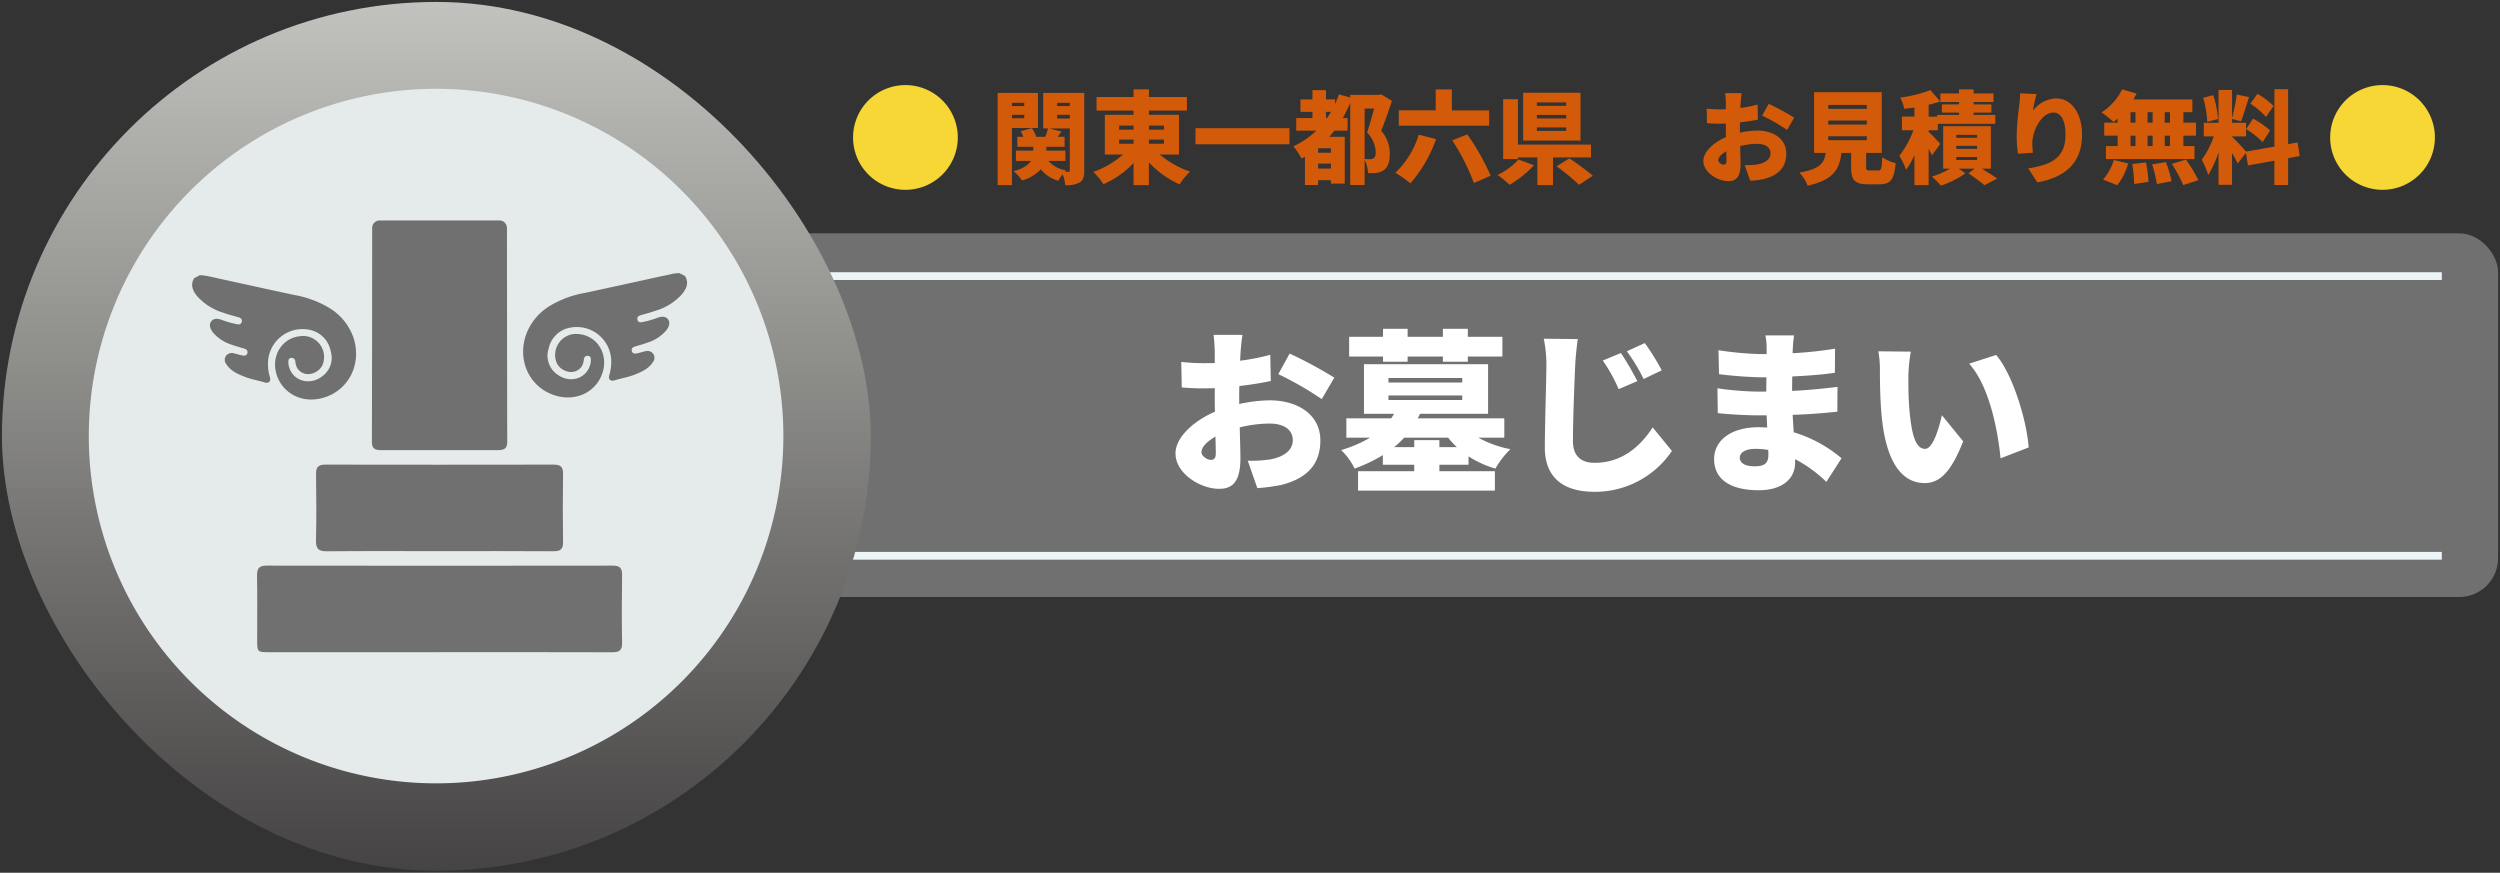
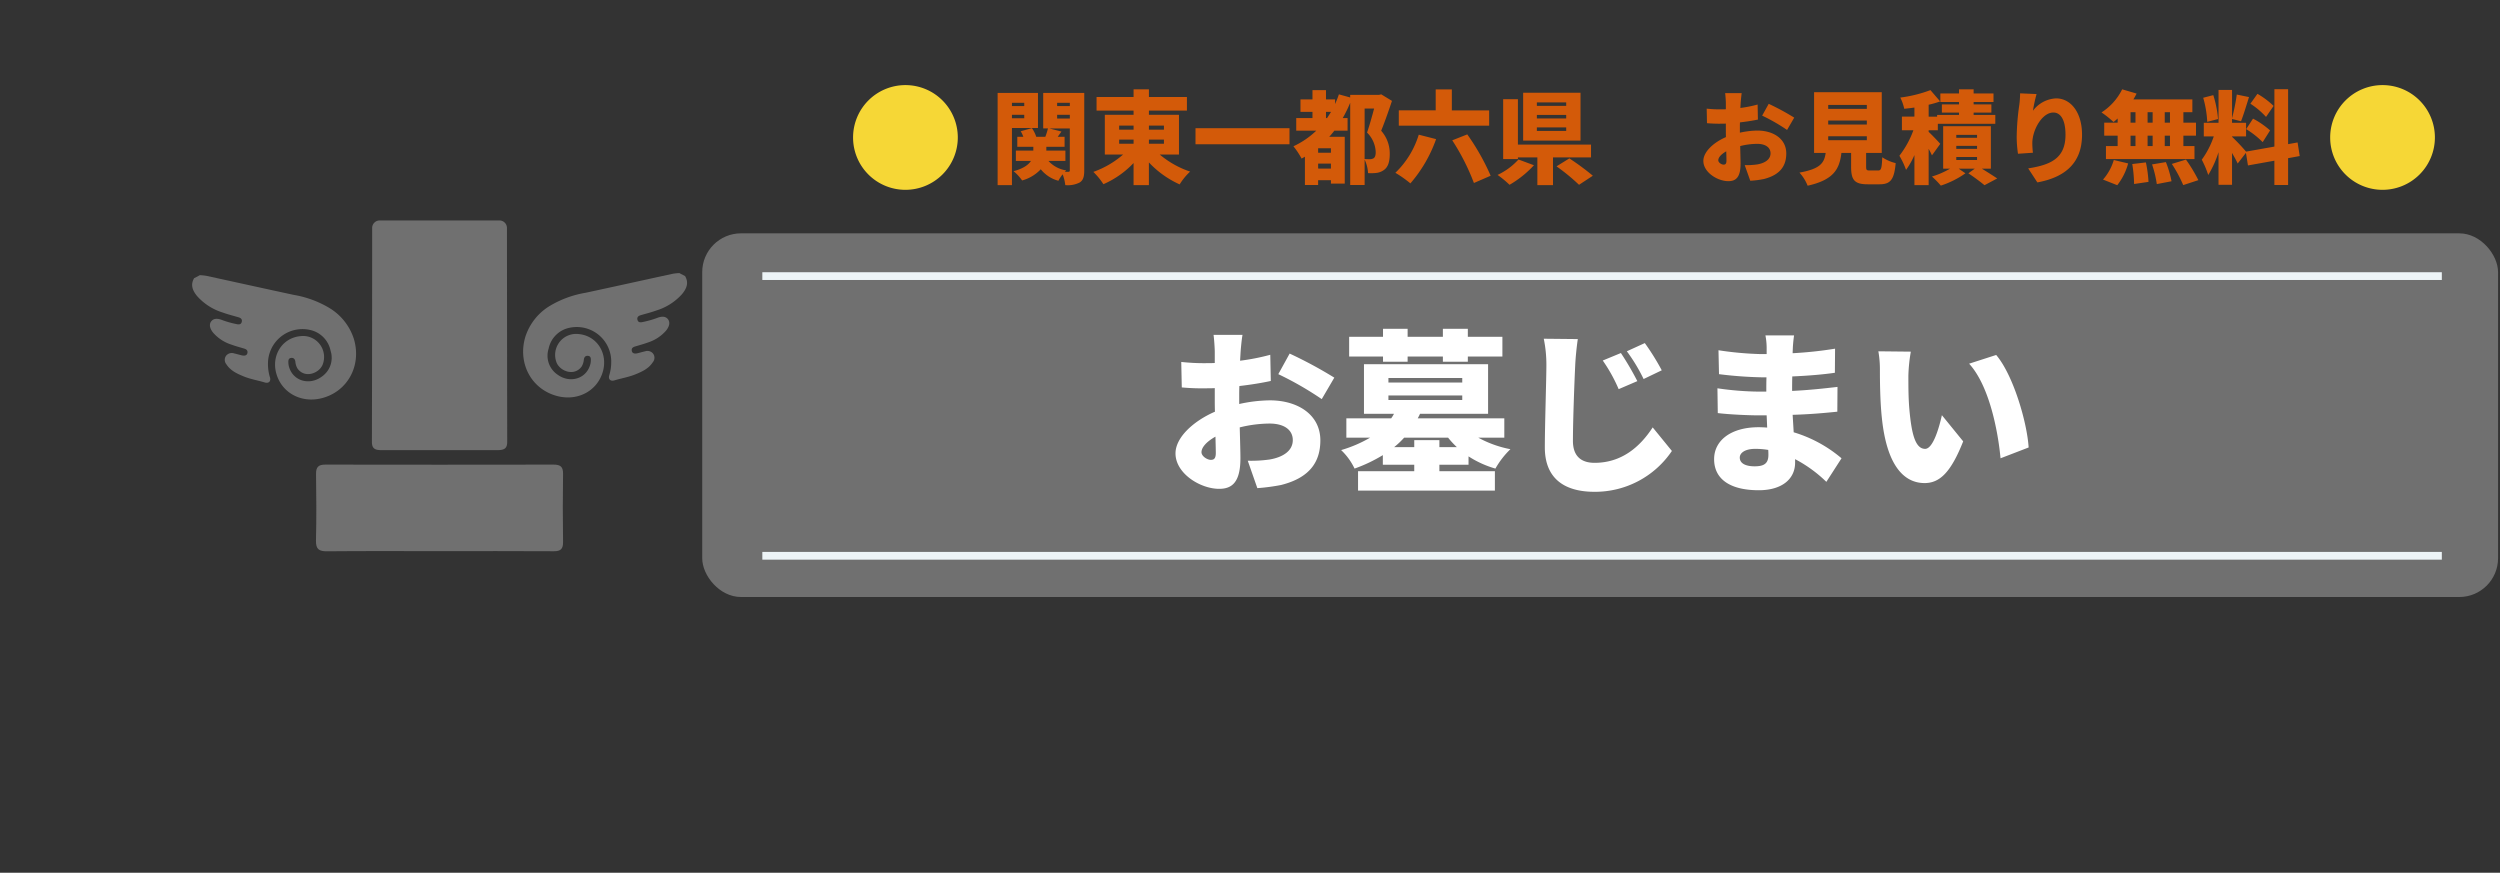
<svg xmlns="http://www.w3.org/2000/svg" width="644.545" height="225" viewBox="0 0 644.545 225">
  <rect x="0" y="0" width="644.545" height="225" fill="#333333" stroke="none" />
  <defs>
    <linearGradient id="linear-gradient" x1="0.5" x2="0.5" y2="1" gradientUnits="objectBoundingBox">
      <stop offset="0" stop-color="#c2c3be" />
      <stop offset="1" stop-color="#454343" />
    </linearGradient>
    <clipPath id="clip-path">
      <rect id="長方形_2159" data-name="長方形 2159" width="127.594" height="111.326" fill="#707070" />
    </clipPath>
  </defs>
  <g id="グループ_4255" data-name="グループ 4255" transform="translate(-141.345 -1608.408)">
    <g id="グループ_4254" data-name="グループ 4254">
      <g id="グループ_3408" data-name="グループ 3408" transform="translate(-97.61 1120.648)">
        <g id="グループ_1251" data-name="グループ 1251" transform="translate(420 547.92)">
          <rect id="長方形_546" data-name="長方形 546" width="463" height="93.76" rx="10" transform="translate(0)" fill="#707070" stroke="rgba(0,0,0,0)" stroke-miterlimit="10" stroke-width="1" />
          <line id="線_96" data-name="線 96" x2="433" transform="translate(15 11.025)" fill="#a0d7ec" />
          <line id="線_97" data-name="線 97" x2="433" transform="translate(15.5 11.025)" fill="none" stroke="#edf4f7" stroke-miterlimit="10" stroke-width="2" />
          <line id="線_98" data-name="線 98" x2="78.14" transform="translate(192.002 11.025)" fill="#a0d7ec" />
          <line id="線_99" data-name="線 99" x2="433" transform="translate(15.5 83.131)" fill="none" stroke="#edf4f7" stroke-miterlimit="10" stroke-width="2" />
        </g>
        <path id="パス_61131" data-name="パス 61131" d="M20.3-36.9h-7.47c.135.855.315,3.465.315,4.41v2.835c-.765.045-1.485.045-2.16.045a53.075,53.075,0,0,1-6.48-.315l.135,6.57a58.186,58.186,0,0,0,6.57.225c.585,0,1.215,0,1.935-.045v2.565c0,1.17,0,2.34.045,3.51-5.67,2.475-10.17,6.7-10.17,10.755,0,5.175,6.39,9.135,11.25,9.135,3.24,0,5.49-1.575,5.49-7.92,0-1.4-.09-4.545-.18-7.92a32.52,32.52,0,0,1,7.695-.99c3.735,0,5.985,1.62,5.985,4.275,0,2.745-2.52,4.41-5.985,4.995a34.22,34.22,0,0,1-5.625.315L24.12,2.61a50.849,50.849,0,0,0,6.12-.81C37.935-.135,40.365-4.455,40.365-9.72c0-6.66-5.9-10.305-13-10.305a38.084,38.084,0,0,0-7.92.945v-1.755c0-.99,0-1.935.045-2.88,2.745-.315,5.625-.765,8.1-1.305l-.135-6.75a56.806,56.806,0,0,1-7.785,1.53l.135-2.3C19.89-33.705,20.115-36.045,20.3-36.9Zm12.15,4.815-2.925,5.31A83.787,83.787,0,0,1,40.725-20.34l3.24-5.535A111.17,111.17,0,0,0,32.445-32.085ZM9.72-6.66c0-1.26,1.35-2.745,3.6-4.005.045,1.845.09,3.375.09,4.23,0,1.575-.63,1.755-1.3,1.755C11.25-4.68,9.72-5.58,9.72-6.66Zm46.8-23.31h6.345v-1.35h9.09v1.35H78.39v-1.35H87.3V-36.4H78.39v-2.07H71.955v2.07h-9.09v-2.07H56.52v2.07H47.79v5.085h8.73ZM71.055-7.965v-1.8h-6.48v1.8H59.4a22.034,22.034,0,0,0,2.565-2.43h11.34a22.85,22.85,0,0,0,2.25,2.43Zm-13.14-13.32H76.95v1.17H57.915Zm0-4.5H76.95v1.17H57.915ZM87.795-10.4V-15.39H65.475c.225-.4.405-.765.585-1.17H83.61V-29.34h-32v12.78h7.74a8.216,8.216,0,0,1-.72,1.17H47.07V-10.4h6.12a33.243,33.243,0,0,1-7.47,3.2,16.054,16.054,0,0,1,3.465,4.77A39.283,39.283,0,0,0,56.475-5.9V-3.42h8.1v1.665H50.085v5h35.28v-5H71.055V-3.42H78.57V-5.58A25.561,25.561,0,0,0,85.5-2.43a21.869,21.869,0,0,1,3.87-5,28.146,28.146,0,0,1-8.28-2.97Zm30.06-21.825-4.68,1.935a40.919,40.919,0,0,1,4.1,7.38l4.815-2.07A75.5,75.5,0,0,0,117.855-32.22Zm6.165-2.565-4.635,2.115a44.251,44.251,0,0,1,4.32,7.155l4.68-2.25A62,62,0,0,0,124.02-34.785ZM106.74-35.82l-8.775-.09a33.215,33.215,0,0,1,.675,6.93c0,3.375-.4,15.435-.4,21.105,0,7.875,4.9,11.43,12.78,11.43a23.891,23.891,0,0,0,19.98-10.53l-4.95-6.075c-3.285,5.04-8.01,9.135-14.985,9.135-3.06,0-5.58-1.35-5.58-5.67,0-4.95.36-14.67.585-19.4C106.155-30.96,106.425-33.66,106.74-35.82ZM148.5-5.265c0-1.26,1.44-2.25,3.96-2.25a20.507,20.507,0,0,1,3.375.27c.045.54.045.99.045,1.305,0,2.3-1.26,2.925-3.555,2.925C149.985-3.015,148.5-3.78,148.5-5.265Zm13.995-31.5h-7.38a17.216,17.216,0,0,1,.315,3.285v1.53H153.9a84.9,84.9,0,0,1-10.89-.99l.135,6.165a103.721,103.721,0,0,0,10.8.81h1.44c-.045,1.215-.045,2.475-.045,3.69h-2.025a78,78,0,0,1-10.575-.855l.09,6.39c2.835.36,8.01.585,10.4.585h2.2c.045,1.035.09,2.115.135,3.15-.72-.045-1.44-.09-2.205-.09-7.155,0-11.475,3.42-11.475,8.235,0,5,3.915,8.01,11.52,8.01,5.94,0,9.36-2.88,9.36-7.11v-.9A34.354,34.354,0,0,1,170.82.99l3.915-6.075A34.21,34.21,0,0,0,162.4-11.79c-.09-1.53-.18-3.06-.27-4.5,4.275-.135,7.56-.405,11.52-.81l.045-6.39c-3.465.4-7.065.81-11.7,1.035,0-1.17,0-2.43.045-3.735,4.32-.18,8.28-.54,10.98-.945l.045-6.21a100.855,100.855,0,0,1-10.935,1.17c0-.495.045-.945.045-1.3C162.225-34.56,162.36-35.82,162.495-36.765ZM192.6-32.58l-8.37-.09a26.869,26.869,0,0,1,.4,4.86c0,2.835.045,8.01.5,12.285,1.26,12.285,5.67,16.83,11.025,16.83,3.915,0,6.795-2.79,9.945-10.755l-5.49-6.75c-.675,3.06-2.25,8.685-4.32,8.685-2.61,0-3.51-4.14-4.05-10.035-.27-3.015-.27-5.94-.27-8.91A42.126,42.126,0,0,1,192.6-32.58Zm22.005.855-6.975,2.25c5.265,5.76,7.47,17.6,8.1,24.39l7.245-2.79C222.57-14.355,219.015-26.55,214.605-31.725Z" transform="translate(539 611)" fill="#fff" />
      </g>
      <g id="グループ_3407" data-name="グループ 3407" transform="translate(-38.155 1034.763)">
-         <rect id="長方形_548" data-name="長方形 548" width="224" height="224" rx="112" transform="translate(180 574.145)" stroke="rgba(0,0,0,0)" stroke-miterlimit="10" stroke-width="1" fill="url(#linear-gradient)" />
-         <path id="前面オブジェクトで型抜き_91" data-name="前面オブジェクトで型抜き 91" d="M-19973.92,89.535a89.536,89.536,0,0,1-89.535,89.534A89.539,89.539,0,0,1-20153,89.535,89.539,89.539,0,0,1-20063.455,0a89.537,89.537,0,0,1,89.535,89.535" transform="translate(20355.391 596.536)" fill="#e5eaeb" stroke="rgba(0,0,0,0)" stroke-miterlimit="10" stroke-width="1" />
        <g id="グループ_3328" data-name="グループ 3328" transform="translate(229.041 630.482)">
          <g id="グループ_3296" data-name="グループ 3296" transform="translate(0 0)" clip-path="url(#clip-path)">
            <path id="パス_60479" data-name="パス 60479" d="M58.391,0a1.932,1.932,0,0,1,1.933,1.933q.025,27.549.067,55.1c0,1.635-.605,2.18-2.469,2.18H27.892c-1.8,0-2.387-.57-2.384-2.18q.063-27.555.067-55.112A1.93,1.93,0,0,1,27.5,0Z" transform="translate(20.836 0)" fill="#707070" />
-             <path id="パス_60480" data-name="パス 60480" d="M56.043,71.3H12.421c-3.174,0-3.179,0-3.179-3.259,0-5.5.06-11-.033-16.493-.031-1.853.543-2.565,2.465-2.564q44.59.063,89.2,0c1.7,0,2.478.489,2.451,2.349-.089,5.859-.1,11.72,0,17.578.036,2-.781,2.416-2.578,2.409-14.9-.049-29.8-.027-44.707-.027" transform="translate(7.521 40.009)" fill="#707070" />
            <path id="パス_60481" data-name="パス 60481" d="M49.357,56.956c-9.629,0-19.258-.051-28.878.04-2.115.022-2.96-.511-2.907-2.78.144-5.716.1-11.446.018-17.153-.024-1.79.618-2.42,2.393-2.416q29.424.052,58.843,0c1.711,0,2.476.5,2.449,2.362q-.131,8.789,0,17.587c.022,1.784-.6,2.4-2.389,2.387-9.844-.06-19.685-.027-29.529-.027" transform="translate(14.351 28.3)" fill="#707070" />
            <path id="パス_60482" data-name="パス 60482" d="M88.727,8.252c1.021,1.746.356,3.243-.765,4.607A14.6,14.6,0,0,1,81.338,17.1c-1.286.465-2.618.807-3.933,1.183-.627.178-1.134.451-.967,1.2s.774.721,1.344.6a23.957,23.957,0,0,0,3.706-1.045c1.355-.529,2.287-.394,2.845.358s.378,1.8-.52,2.909a10.424,10.424,0,0,1-4.72,3.07c-1.023.374-2.077.663-3.121.972-.607.18-1.139.409-.987,1.192.113.59.658.8,1.508.587.65-.16,1.294-.352,1.948-.5a1.868,1.868,0,0,1,2.044.618,1.783,1.783,0,0,1-.073,2.189c-1.074,1.671-2.791,2.447-4.531,3.154s-3.6,1-5.4,1.544c-1,.3-1.615-.325-1.306-1.33a11.409,11.409,0,0,0,.507-3.377,8.891,8.891,0,0,0-10.752-8.857,6.877,6.877,0,0,0-5.392,5.391,5.9,5.9,0,0,0,2.3,6.688c3.228,2.362,7.6,1.079,8.5-2.863a4.8,4.8,0,0,0,.091-.916c.02-.552-.113-1.025-.778-1.072-.623-.044-.919.345-1.021.894a4.294,4.294,0,0,1-.543,1.822c-1.877,2.647-5.5,1.3-6.468-.9a5.416,5.416,0,0,1,5.708-7.42c4.649.432,7.534,4.931,6.2,9.658-1.4,4.924-6.339,7.638-11.586,6.364-6.742-1.639-10.465-8.394-8.408-15.3a14.449,14.449,0,0,1,6.444-8.063,26.557,26.557,0,0,1,9.082-3.307c7.513-1.612,15.012-3.279,22.52-4.909a14.432,14.432,0,0,1,1.662-.171l1.486.779" transform="translate(38.364 6.104)" fill="#707070" />
            <path id="パス_60483" data-name="パス 60483" d="M.505,8.545c-1.021,1.746-.356,3.243.765,4.607A14.6,14.6,0,0,0,7.894,17.4c1.286.465,2.618.807,3.933,1.183.627.178,1.134.451.967,1.2s-.774.721-1.344.6a23.957,23.957,0,0,1-3.706-1.045c-1.355-.529-2.287-.394-2.845.358s-.378,1.8.52,2.909a10.424,10.424,0,0,0,4.72,3.07c1.023.374,2.077.663,3.121.972.607.18,1.139.409.987,1.192-.113.59-.658.8-1.508.587-.65-.16-1.294-.352-1.948-.5a1.872,1.872,0,0,0-2.046.618,1.786,1.786,0,0,0,.074,2.189c1.074,1.671,2.791,2.447,4.531,3.154s3.6,1,5.4,1.544c1,.3,1.615-.325,1.306-1.33a11.409,11.409,0,0,1-.507-3.377A8.891,8.891,0,0,1,30.3,21.865a6.877,6.877,0,0,1,5.392,5.391,5.9,5.9,0,0,1-2.3,6.688c-3.228,2.362-7.6,1.079-8.5-2.863a4.8,4.8,0,0,1-.091-.916c-.02-.552.113-1.025.778-1.072.623-.044.919.345,1.021.894a4.294,4.294,0,0,0,.543,1.822c1.877,2.647,5.5,1.3,6.468-.9a5.416,5.416,0,0,0-5.708-7.42c-4.649.432-7.534,4.931-6.2,9.658,1.4,4.924,6.339,7.638,11.586,6.364,6.742-1.639,10.465-8.394,8.408-15.3a14.449,14.449,0,0,0-6.444-8.063,26.557,26.557,0,0,0-9.082-3.307c-7.513-1.612-15.012-3.279-22.52-4.909a14.432,14.432,0,0,0-1.662-.171L.505,8.545" transform="translate(0 6.343)" fill="#707070" />
          </g>
        </g>
      </g>
    </g>
    <path id="パス_61132" data-name="パス 61132" d="M71.977,16.254v.832H68.805v-.832Zm-3.172,3.978v-.884h3.172v.884Zm6.708,2.522V13.706h-10.4V37.47h3.692V22.754Zm7.072,8.476V28.578H77.671V27.59h4.706V25.016H80.609c.286-.416.624-.884.962-1.352l-3.146-.806h5.3V33.6c0,.312-.078.442-.39.442h-.884a4.649,4.649,0,0,1,.338-.364,7.731,7.731,0,0,1-4.576-2.444Zm1.144-14.976v.832H80.453v-.832Zm-3.276,3.094h3.276v.962H80.453Zm6.994-5.642H76.865v9.152h1.222a16.917,16.917,0,0,1-.676,2.158h-2.34a8.571,8.571,0,0,0-1.118-2.236l-2.886.806a8.047,8.047,0,0,1,.676,1.43h-1.56V27.59h4.134v.988h-4.5V31.23h3.9c-.65.988-1.95,1.976-4.5,2.652a11.839,11.839,0,0,1,2.21,2.392,10.438,10.438,0,0,0,4.81-2.886,8.692,8.692,0,0,0,4.55,2.964,9.079,9.079,0,0,1,1.092-1.664,11.341,11.341,0,0,1,.676,2.782,6.716,6.716,0,0,0,3.718-.676c.936-.6,1.17-1.534,1.17-3.146Zm9,12.038h3.718V26.81H96.443Zm0-3.614h3.718v1.04H96.443Zm11.544,0v1.04h-3.874V22.13Zm0,4.68h-3.874V25.744h3.874Zm3.874,2.782V19.348h-7.748V18.256h9.8v-3.51h-9.8V12.77h-3.952v1.976H90.619v3.51h9.542v1.092h-7.41V29.592h4.706a23.642,23.642,0,0,1-7.67,4.472,17.778,17.778,0,0,1,2.6,3.172,23.7,23.7,0,0,0,7.774-5.46V37.47h3.952V31.62a24.837,24.837,0,0,0,7.93,5.668,15.655,15.655,0,0,1,2.7-3.3,23.963,23.963,0,0,1-7.826-4.394Zm4.264-6.786V26.94h24.232V22.806Zm43.6-5.07h2.444c-.52,1.976-1.222,4.472-1.82,6.188a7.4,7.4,0,0,1,2.236,5.044c0,.858-.182,1.378-.6,1.612a1.98,1.98,0,0,1-.988.208,11.792,11.792,0,0,1-1.274-.052Zm-9.958,2.444V18.594h1.3c-.338.546-.676,1.066-1.014,1.586Zm1.274,8.944h-3.3V27.98h3.3Zm-3.3,4.082V31.932h3.3v1.274ZM164.017,14.07l-.546.13h-7.462v.676L153.1,14.07a26.22,26.22,0,0,1-.988,2.5v-1.2h-2.34V12.978h-3.484V15.37h-3.094v3.224h3.094V20.18H142.1v3.25h5.174a21.593,21.593,0,0,1-5.9,4.03,19.733,19.733,0,0,1,2.106,3.172c.286-.156.572-.312.858-.494v7.306h3.406V36.2h3.3v.884h3.562V25.016h-4c.468-.52.91-1.04,1.326-1.586h3.406V20.18h-1.248a32.7,32.7,0,0,0,1.924-3.952V37.444h3.718V30.892a9.316,9.316,0,0,1,.884,3.484,11.407,11.407,0,0,0,2.158-.052,4.093,4.093,0,0,0,1.9-.728c1.066-.728,1.534-2.054,1.534-4.186a8.806,8.806,0,0,0-2.21-5.954c.91-2.236,1.95-5.174,2.782-7.7Zm27.82,4.134h-9.62V12.8h-4.16V18.2h-9.516v3.952h23.3ZM173.689,24.47a22.945,22.945,0,0,1-6.032,9.828,29.567,29.567,0,0,1,3.874,2.73,35.416,35.416,0,0,0,6.63-11.414Zm8.632,1.456a57.042,57.042,0,0,1,5.59,11l4.316-1.872a59.018,59.018,0,0,0-6.032-10.66Zm29.38-8.892h-7.566V16.15H211.7Zm0,3.25h-7.566v-.91H211.7Zm0,3.224h-7.566V22.6H211.7Zm3.692-9.854H200.6V26h14.794ZM199.4,30.866A17.1,17.1,0,0,1,194,34.844a25.517,25.517,0,0,1,3.094,2.548,26.845,26.845,0,0,0,6.292-5.044ZM218.1,30.32v-3.3h-18.85v-11.7h-3.8V30.762h3.8V30.32h5.018v7.15h4.03V30.32Zm-8.892,2.314a51.749,51.749,0,0,1,5.8,4.758l3.562-2.34a65.415,65.415,0,0,0-6.058-4.472Zm43.056-.442c-.494,0-1.352-.52-1.352-1.118,0-.754.78-1.586,2.054-2.314.026,1.066.052,1.924.052,2.418C253.015,32.088,252.651,32.192,252.261,32.192Zm4.212-9.23c0-.546,0-1.118.026-1.664,1.56-.182,3.2-.416,4.628-.728l-.078-3.874a32,32,0,0,1-4.446.884l.078-1.326c.052-.676.182-2,.26-2.5h-4.264c.078.494.182,1.976.182,2.522v1.638c-.416.026-.832.026-1.222.026a30.067,30.067,0,0,1-3.718-.182L248,21.506a36.534,36.534,0,0,0,3.744.13c.338,0,.7,0,1.118-.026v1.482c0,.65,0,1.326.026,2-3.25,1.4-5.824,3.822-5.824,6.136,0,2.964,3.666,5.226,6.448,5.226,1.846,0,3.146-.884,3.146-4.524,0-.78-.052-2.574-.1-4.524a18.2,18.2,0,0,1,4.394-.572c2.132,0,3.432.936,3.432,2.444,0,1.586-1.456,2.522-3.432,2.86a19.437,19.437,0,0,1-3.224.182l1.43,4.03a24.1,24.1,0,0,0,3.484-.442c4.42-1.118,5.8-3.588,5.8-6.6,0-3.8-3.38-5.9-7.436-5.9a21.745,21.745,0,0,0-4.524.546Zm5.746-3.406a47.649,47.649,0,0,1,6.422,3.692l1.846-3.172a62.643,62.643,0,0,0-6.578-3.562Zm17.03,5.33h9.958V25.9h-9.958Zm0-4.056h9.958v1.014h-9.958Zm0-4.03h9.958v1.014h-9.958Zm10.764,16.9c-.858,0-.988-.1-.988-1.014v-3.51h4.03V13.524H275.609V29.176h2.99c-.364,2.574-1.378,4.108-6.76,5.07a10.987,10.987,0,0,1,2.106,3.38c6.76-1.508,8.216-4.316,8.71-8.45h2.5v3.536c0,3.406.832,4.55,4.29,4.55h3.016c2.808,0,3.8-1.144,4.186-5.46a10.92,10.92,0,0,1-3.458-1.508c-.13,2.964-.286,3.406-1.092,3.406Zm18.122-6.864c-.416-.494-2.132-2.314-2.99-3.094v-.416h2.366V21.662h14.82V19.374h-5.59v-.6h4.576V16.67h-4.576v-.624h5.122v-2.21h-5.122V12.77h-3.77v1.066h-4.81v2.21h4.81v.624h-4.42v2.106h4.42v.6h-5.642v.442h-2.184V16.748a23.342,23.342,0,0,0,2.964-.858l-2.5-2.912a34.313,34.313,0,0,1-7.774,1.924,12.328,12.328,0,0,1,1.014,2.886c.832-.078,1.716-.182,2.626-.312v2.34h-3.224v3.51h2.964a24.465,24.465,0,0,1-3.614,6.578,20.26,20.26,0,0,1,1.716,3.64,19.432,19.432,0,0,0,2.158-3.822V37.47h3.666V28.11c.338.624.65,1.222.858,1.69Zm4.134,3.38h5.356V31h-5.356Zm0-2.86h5.356v.78h-5.356Zm0-2.834h5.356v.754h-5.356Zm8.918,8.71V22.286h-12.3V33.232h1.768A21.372,21.372,0,0,1,306,35.26a24.085,24.085,0,0,1,2.288,2.34,23.765,23.765,0,0,0,6.344-3.172l-1.742-1.2h4.16l-1.664,1.2c1.456.962,3.224,2.288,4.16,3.068l3.276-1.742c-.962-.65-2.522-1.638-3.952-2.522Zm7.54-19.422a25.9,25.9,0,0,1-.208,2.964,61.836,61.836,0,0,0-.676,8.216,29.9,29.9,0,0,0,.338,4.394l3.848-.26a21.14,21.14,0,0,1-.156-2.47c0-3.38,2.5-7.9,5.434-7.9,1.82,0,3.12,1.82,3.12,5.72,0,6.11-3.822,7.774-9.62,8.684l2.366,3.614c7.072-1.3,11.518-4.94,11.518-12.3,0-5.824-2.964-9.36-6.656-9.36a7.868,7.868,0,0,0-6.006,3.2,38.694,38.694,0,0,1,.936-4.316Zm38.636,7.566h-1.352v-2.7h1.352Zm0,6.032h-1.352V24.73h1.352ZM357.2,24.73h1.274v2.678H357.2Zm5.694,0v2.678h-1.3V24.73Zm-1.3-3.354v-2.7h1.3v2.7Zm-4.394-2.7h1.274v2.7H357.2Zm-3.328,2.7h-3.458V24.73h3.458v2.678h-3.016v3.354h22.828V27.408h-2.86V24.73h3.25V21.376h-3.25v-2.7h2.314v-3.3h-15.21a17.024,17.024,0,0,0,.832-1.508l-3.718-1.092a14.9,14.9,0,0,1-5.33,5.954,24.323,24.323,0,0,1,3.094,2.47,11.041,11.041,0,0,0,1.066-.91Zm-.1,16.12a15.628,15.628,0,0,0,2.808-5.616L352.881,31A13.209,13.209,0,0,1,350.1,36.04Zm3.874-5.46a35.3,35.3,0,0,1,.468,5.148l3.718-.546a31.9,31.9,0,0,0-.676-5.018Zm5.1.1a27.832,27.832,0,0,1,1.222,5.07l3.8-.728a26.556,26.556,0,0,0-1.456-4.94Zm5.1-.13a34.736,34.736,0,0,1,2.938,5.46l3.9-1.274a38.316,38.316,0,0,0-3.2-5.3Zm26.234-14.95a21.15,21.15,0,0,0-4.16-3.12l-1.82,2.548a20.206,20.206,0,0,1,4.03,3.406Zm-7.072,5.98a22.982,22.982,0,0,1,4.264,3.354l1.9-3.016a21.711,21.711,0,0,0-4.394-3.042Zm-7.254-2.6a27.44,27.44,0,0,0-1.222-6.162l-2.6.676a26.972,26.972,0,0,1,1.04,6.214Zm21.06,9.542-.546-3.51-2.444.442V12.744h-3.536V27.538l-7.306,1.3a50.506,50.506,0,0,0-3.614-3.822v-.1h3.614V21.4h-3.614v-.988l2.314.6c.624-1.56,1.378-4.056,2.054-6.24l-3.146-.65a51.408,51.408,0,0,1-1.222,6.084v-7.28h-3.484V21.4h-3.8v3.51h2.574a22.124,22.124,0,0,1-3.094,6.006,23.99,23.99,0,0,1,1.664,3.952,27,27,0,0,0,2.652-5.876v8.4h3.484V29.176c.572.988,1.118,1.976,1.456,2.73l2.132-2.756.52,3.25,6.812-1.222v6.266h3.536V30.528Z" transform="translate(333.438 1618.662)" fill="#d35a09" />
    <path id="パス_61133" data-name="パス 61133" d="M41.345,37.1a13.5,13.5,0,1,0-13.5-13.5A13.482,13.482,0,0,0,41.345,37.1Zm380.824,0a13.5,13.5,0,1,0-13.5-13.5A13.482,13.482,0,0,0,422.169,37.1Z" transform="translate(333.438 1620.247)" fill="#f6d736" />
  </g>
</svg>